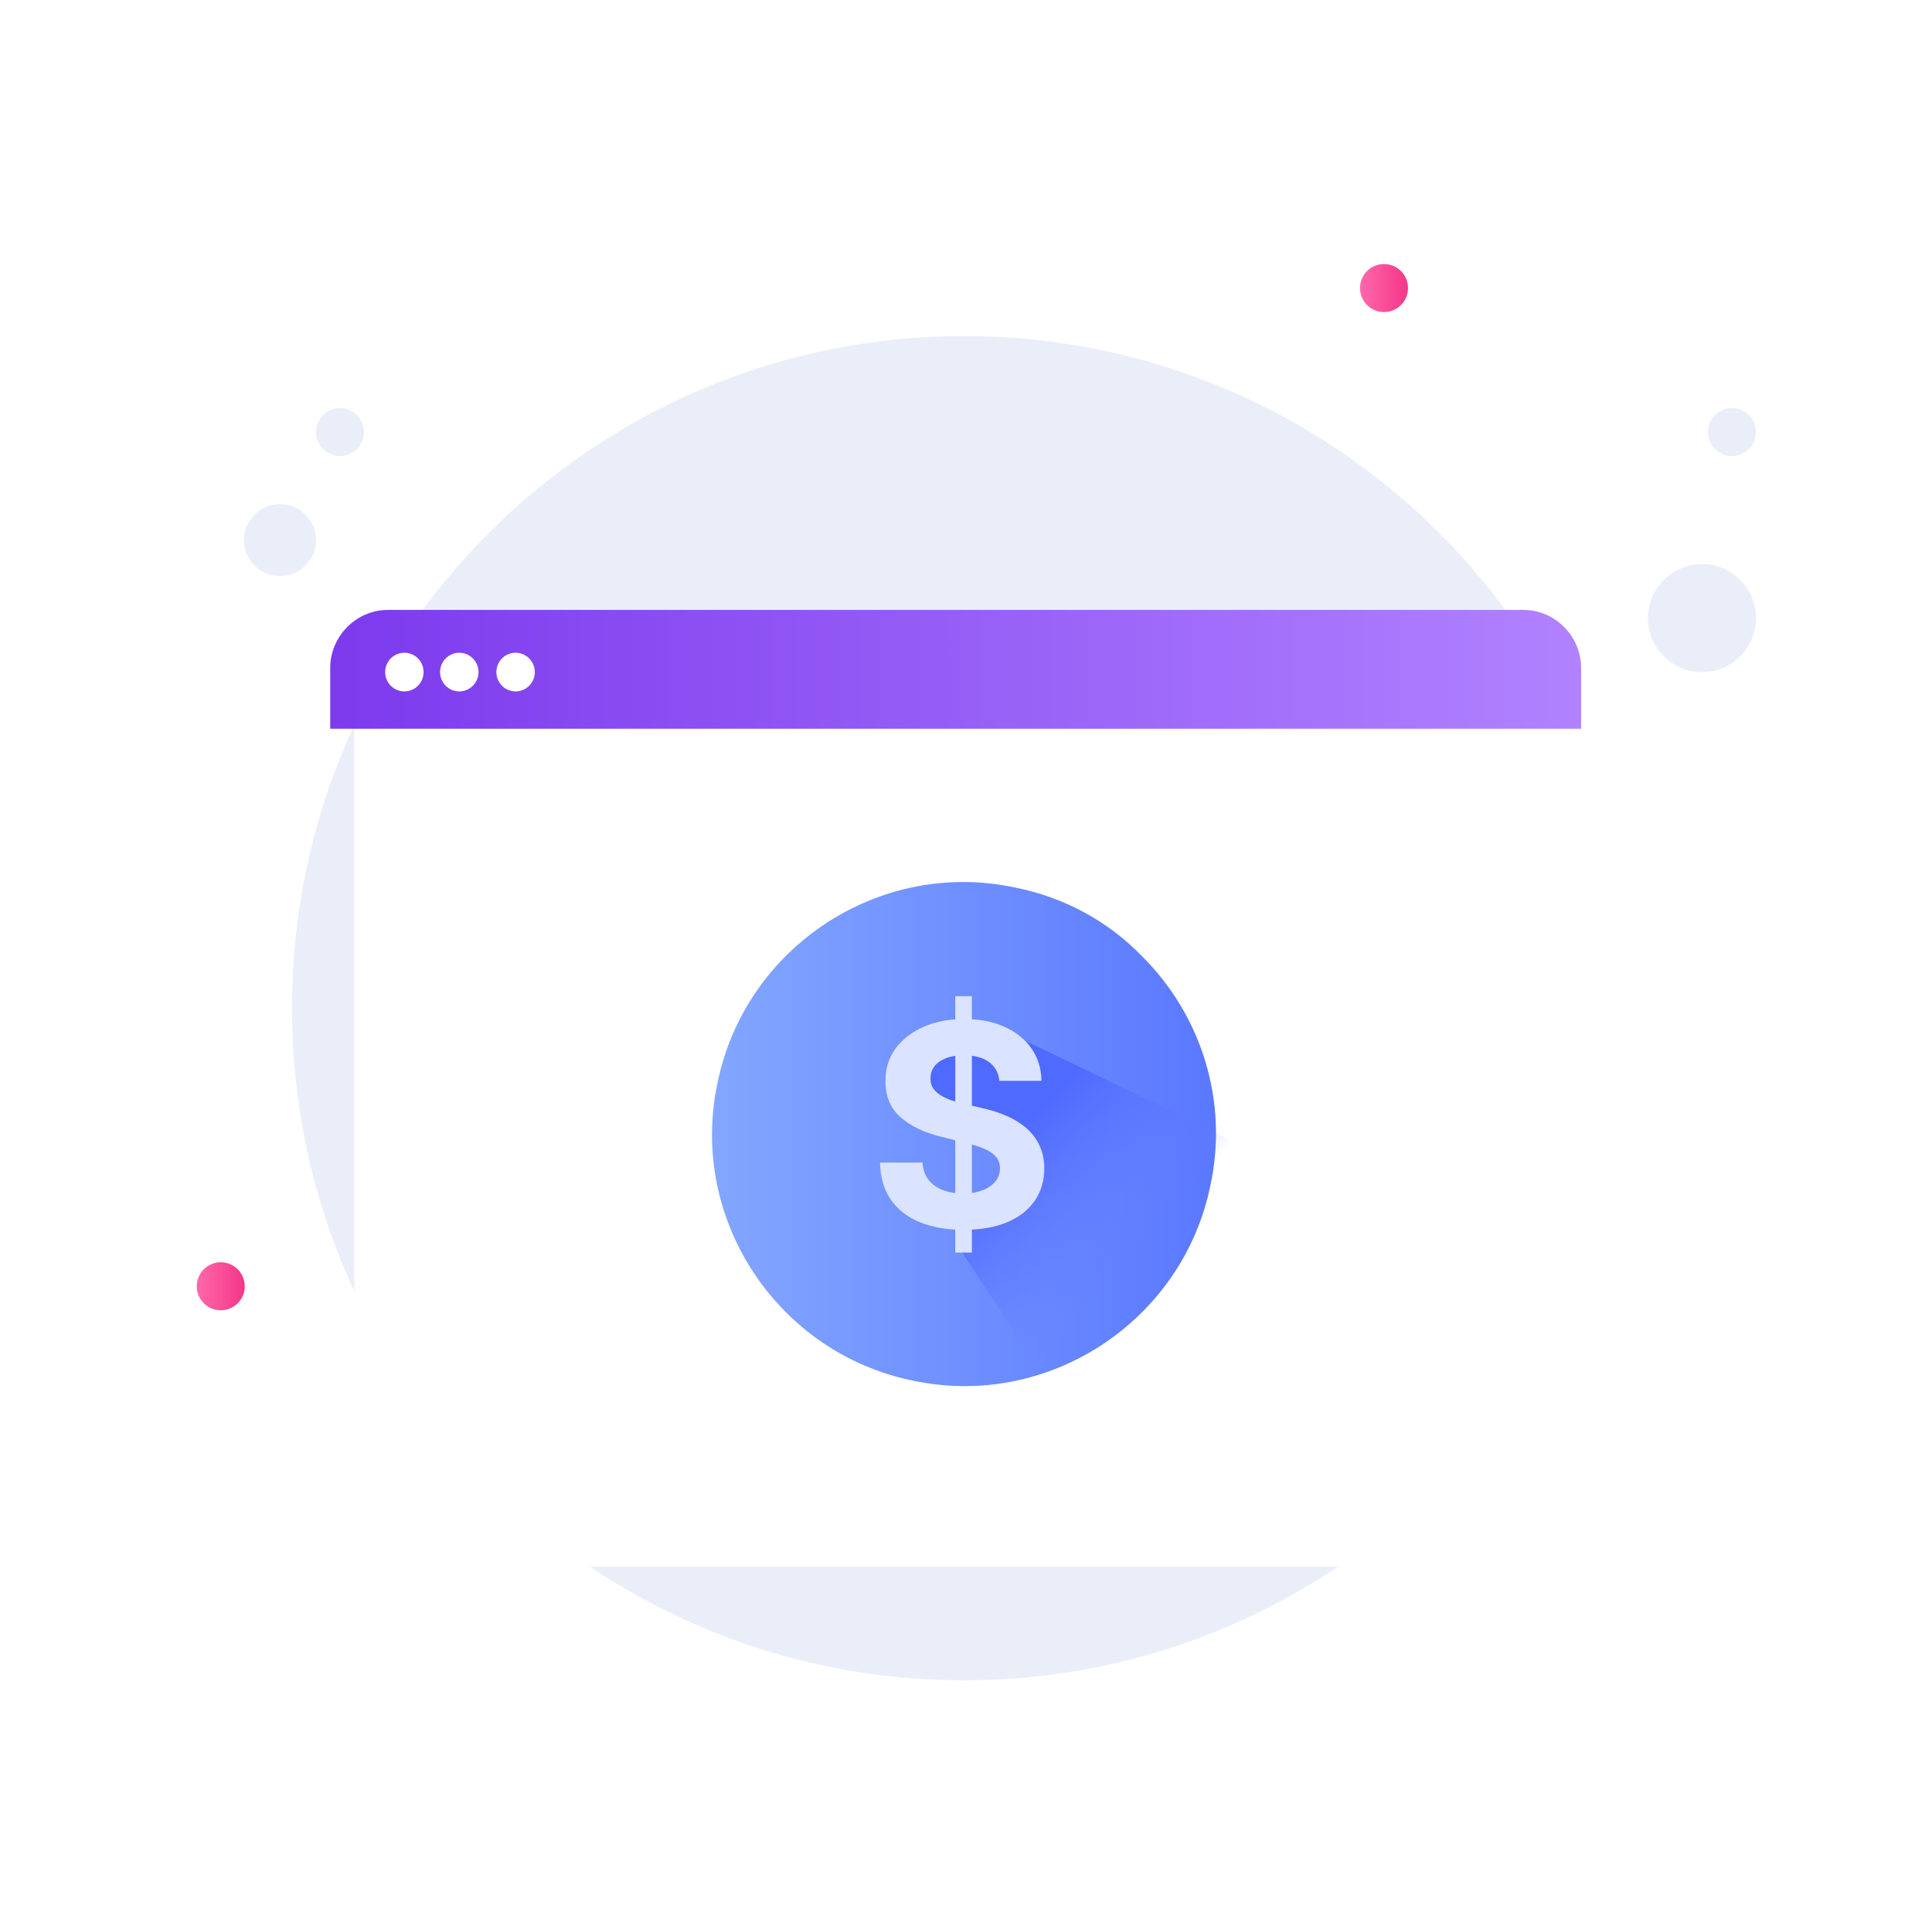
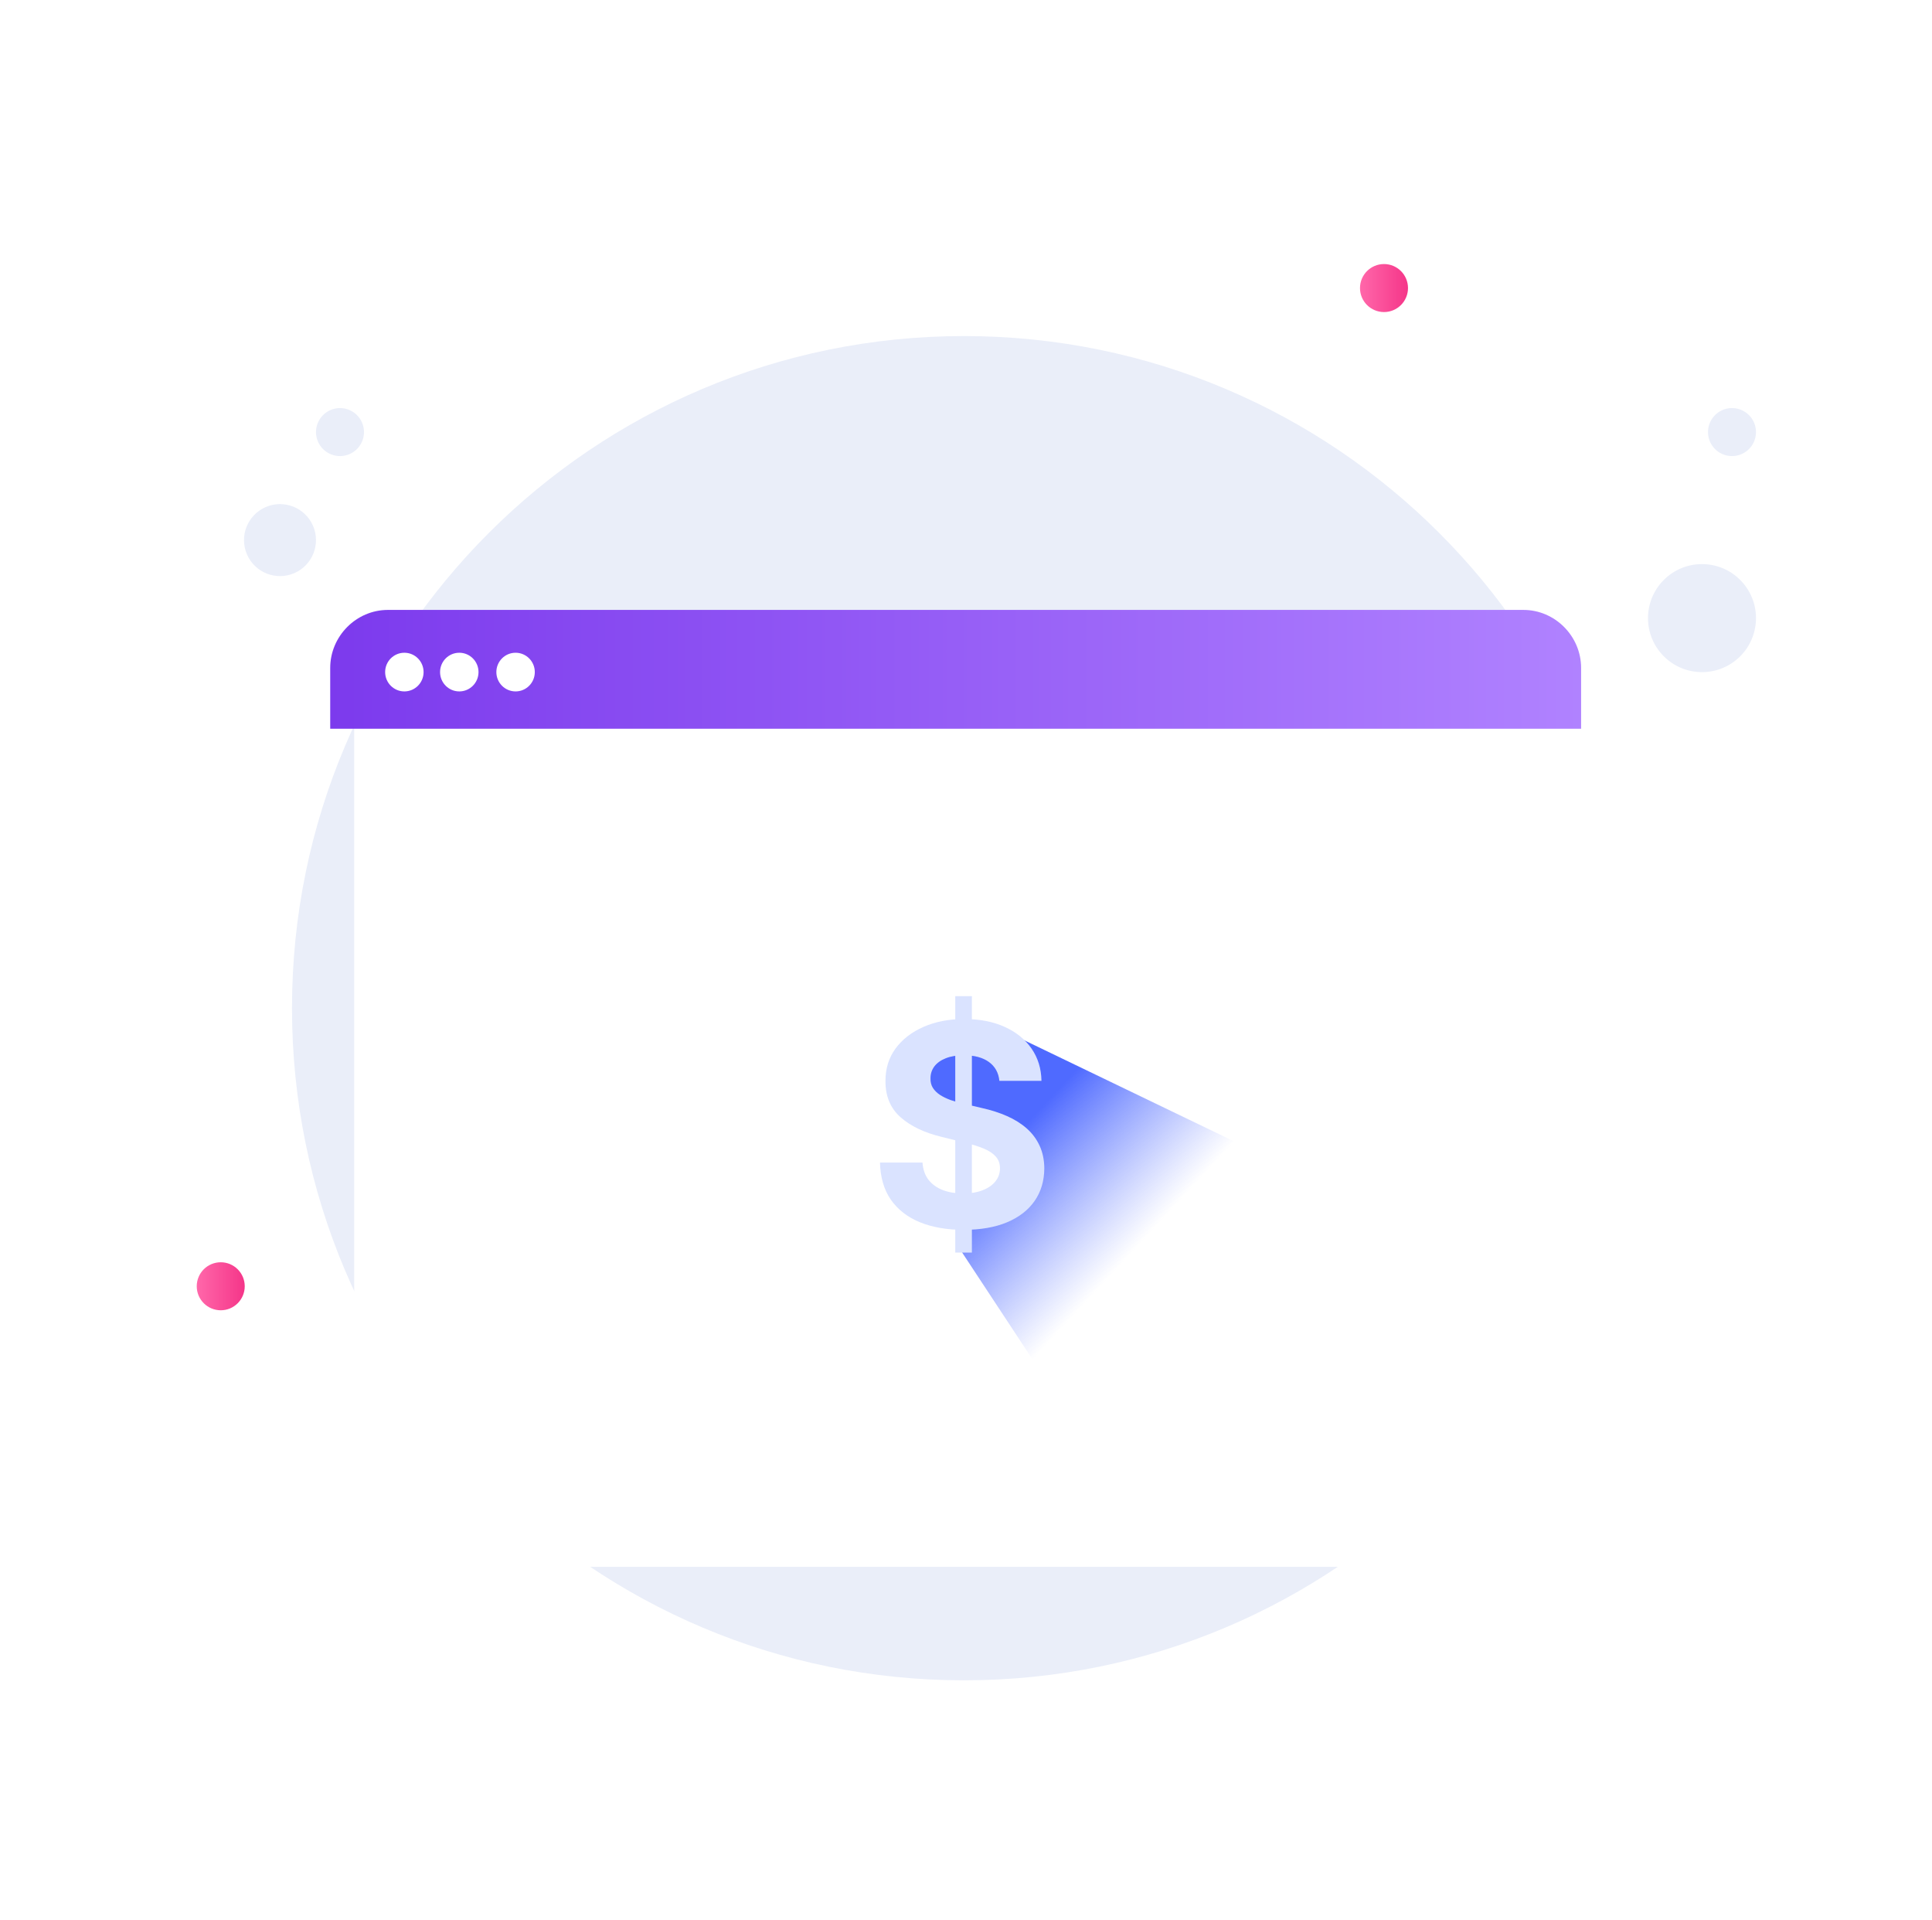
<svg xmlns="http://www.w3.org/2000/svg" width="161" height="160" viewBox="0 0 161 160" fill="none">
  <path d="M24.26 47.852C25.835 47.34 26.697 45.648 26.185 44.073C25.673 42.498 23.981 41.636 22.406 42.148C20.831 42.66 19.969 44.352 20.481 45.927C20.993 47.502 22.685 48.364 24.26 47.852Z" fill="#EAEEF9" />
  <path d="M28.951 37.902C30.001 37.56 30.576 36.432 30.235 35.382C29.893 34.332 28.765 33.757 27.715 34.098C26.665 34.44 26.09 35.568 26.431 36.618C26.773 37.668 27.901 38.243 28.951 37.902Z" fill="#EAEEF9" />
  <path d="M144.869 54.822C146.703 53.145 146.831 50.299 145.154 48.464C143.479 46.63 140.632 46.502 138.797 48.178C136.963 49.855 136.835 52.701 138.512 54.536C140.187 56.37 143.034 56.498 144.869 54.822Z" fill="#EAEEF9" />
  <path d="M145.682 37.476C146.498 36.731 146.554 35.466 145.81 34.651C145.064 33.836 143.798 33.779 142.984 34.524C142.169 35.269 142.111 36.534 142.857 37.349C143.601 38.164 144.867 38.221 145.682 37.476Z" fill="#EAEEF9" />
  <path d="M80.333 140C111.261 140 136.333 114.928 136.333 84C136.333 53.072 111.261 28 80.333 28C49.405 28 24.333 53.072 24.333 84C24.333 114.928 49.405 140 80.333 140Z" fill="#EAEEF9" />
  <path d="M50.174 61.175V67.39V117.108C50.174 119.409 52.005 121.251 54.179 121.251H134.276C136.564 121.251 138.28 119.409 138.28 117.108V67.39V61.405C138.28 58.988 136.336 57.032 133.932 57.032H54.179L50.174 61.175Z" fill="white" />
  <g filter="url(#filter0_d_3114_3223)">
    <path d="M27.518 55.651V63.017V121.711C27.518 124.359 29.692 126.545 32.323 126.545H126.952C129.585 126.545 131.759 124.359 131.759 121.711V63.017V55.881C131.759 53.004 129.47 50.817 126.724 50.817H32.323L27.518 55.651Z" fill="white" />
  </g>
  <path d="M100.749 60.715H27.518V55.651C27.518 53.004 29.692 50.817 32.323 50.817H126.952C129.585 50.817 131.759 53.004 131.759 55.651V60.715H115.624H100.749Z" fill="url(#paint0_linear_3114_3223)" />
  <path d="M33.697 57.607C34.581 57.607 35.299 56.886 35.299 55.996C35.299 55.106 34.581 54.385 33.697 54.385C32.812 54.385 32.095 55.106 32.095 55.996C32.095 56.886 32.812 57.607 33.697 57.607Z" fill="white" />
  <path d="M38.274 57.607C39.158 57.607 39.876 56.886 39.876 55.996C39.876 55.106 39.158 54.385 38.274 54.385C37.389 54.385 36.672 55.106 36.672 55.996C36.672 56.886 37.389 57.607 38.274 57.607Z" fill="white" />
  <path d="M42.965 57.607C43.85 57.607 44.567 56.886 44.567 55.996C44.567 55.106 43.85 54.385 42.965 54.385C42.08 54.385 41.363 55.106 41.363 55.996C41.363 56.886 42.08 57.607 42.965 57.607Z" fill="white" />
  <path d="M115.333 26C116.438 26 117.333 25.105 117.333 24C117.333 22.895 116.438 22 115.333 22C114.228 22 113.333 22.895 113.333 24C113.333 25.105 114.228 26 115.333 26Z" fill="url(#paint1_linear_3114_3223)" />
  <path d="M18.395 109.169C19.5 109.169 20.395 108.273 20.395 107.169C20.395 106.064 19.5 105.169 18.395 105.169C17.291 105.169 16.395 106.064 16.395 107.169C16.395 108.273 17.291 109.169 18.395 109.169Z" fill="url(#paint2_linear_3114_3223)" />
-   <path d="M100.868 98.757C98.56 110.065 87.369 117.45 76.062 115.027C64.755 112.719 57.371 101.526 59.794 90.218C62.101 78.909 73.293 71.525 84.6 73.948C88.638 74.756 92.33 76.717 95.215 79.718C100.176 84.679 102.368 91.834 100.868 98.757Z" fill="url(#paint3_linear_3114_3223)" />
  <path d="M80.18 101.896V104.361L88.833 117.5L107.833 97.5L82.918 85.5L79.833 86L77.833 87L76.655 88.203L76.102 90.751L80.18 92.585V93.681L81.823 94.502H84.014L85.109 97.241V98.336V99.706L82.918 101.075L80.18 101.896Z" fill="url(#paint4_linear_3114_3223)" />
  <path d="M79.605 104.361V83H80.991V104.361H79.605ZM83.282 90.051C83.214 89.378 82.924 88.855 82.411 88.482C81.898 88.109 81.202 87.923 80.323 87.923C79.726 87.923 79.222 88.007 78.81 88.173C78.399 88.335 78.083 88.56 77.864 88.849C77.649 89.138 77.542 89.467 77.542 89.834C77.531 90.14 77.596 90.407 77.737 90.635C77.883 90.863 78.083 91.061 78.337 91.227C78.591 91.389 78.883 91.531 79.216 91.653C79.548 91.77 79.903 91.87 80.281 91.953L81.836 92.32C82.591 92.487 83.284 92.71 83.915 92.988C84.547 93.266 85.093 93.608 85.555 94.014C86.017 94.42 86.375 94.899 86.629 95.45C86.888 96 87.02 96.632 87.026 97.344C87.02 98.389 86.75 99.296 86.215 100.064C85.685 100.826 84.918 101.418 83.915 101.841C82.918 102.258 81.715 102.467 80.306 102.467C78.909 102.467 77.692 102.256 76.655 101.833C75.624 101.41 74.818 100.784 74.237 99.955C73.663 99.121 73.361 98.089 73.333 96.86H76.875C76.914 97.433 77.08 97.911 77.373 98.295C77.672 98.673 78.069 98.96 78.565 99.154C79.067 99.344 79.633 99.438 80.264 99.438C80.884 99.438 81.422 99.349 81.879 99.171C82.341 98.993 82.698 98.746 82.952 98.428C83.206 98.111 83.332 97.747 83.332 97.335C83.332 96.951 83.217 96.629 82.986 96.367C82.76 96.106 82.428 95.883 81.988 95.7C81.555 95.516 81.022 95.349 80.391 95.199L78.506 94.732C77.046 94.382 75.894 93.834 75.049 93.088C74.204 92.343 73.784 91.339 73.789 90.076C73.784 89.041 74.063 88.137 74.626 87.364C75.195 86.591 75.976 85.987 76.968 85.553C77.959 85.119 79.086 84.903 80.349 84.903C81.633 84.903 82.755 85.119 83.713 85.553C84.676 85.987 85.426 86.591 85.961 87.364C86.496 88.137 86.772 89.033 86.789 90.051H83.282Z" fill="#DAE3FF" />
  <defs>
    <filter id="filter0_d_3114_3223" x="25.518" y="50.817" width="112.241" height="83.728" filterUnits="userSpaceOnUse" color-interpolation-filters="sRGB">
      <feFlood flood-opacity="0" result="BackgroundImageFix" />
      <feColorMatrix in="SourceAlpha" type="matrix" values="0 0 0 0 0 0 0 0 0 0 0 0 0 0 0 0 0 0 127 0" result="hardAlpha" />
      <feOffset dx="2" dy="4" />
      <feGaussianBlur stdDeviation="2" />
      <feComposite in2="hardAlpha" operator="out" />
      <feColorMatrix type="matrix" values="0 0 0 0 0.067 0 0 0 0 0.094 0 0 0 0 0.153 0 0 0 0.08 0" />
      <feBlend mode="normal" in2="BackgroundImageFix" result="effect1_dropShadow_3114_3223" />
      <feBlend mode="normal" in="SourceGraphic" in2="effect1_dropShadow_3114_3223" result="shape" />
    </filter>
    <linearGradient id="paint0_linear_3114_3223" x1="27.333" y1="56" x2="131.833" y2="56" gradientUnits="userSpaceOnUse">
      <stop stop-color="#7C3AED" />
      <stop offset="1" stop-color="#B082FF" />
    </linearGradient>
    <linearGradient id="paint1_linear_3114_3223" x1="113.434" y1="23.971" x2="117.315" y2="23.971" gradientUnits="userSpaceOnUse">
      <stop stop-color="#FF66A9" />
      <stop offset="1" stop-color="#F53689" />
    </linearGradient>
    <linearGradient id="paint2_linear_3114_3223" x1="16.495" y1="107.158" x2="20.375" y2="107.158" gradientUnits="userSpaceOnUse">
      <stop stop-color="#FF66A9" />
      <stop offset="1" stop-color="#F53689" />
    </linearGradient>
    <linearGradient id="paint3_linear_3114_3223" x1="59.287" y1="94.539" x2="101.319" y2="94.539" gradientUnits="userSpaceOnUse">
      <stop stop-color="#83A6FF" />
      <stop offset="1" stop-color="#5A78FF" />
    </linearGradient>
    <linearGradient id="paint4_linear_3114_3223" x1="85.601" y1="93.554" x2="95.679" y2="102.882" gradientUnits="userSpaceOnUse">
      <stop stop-color="#4F6AFF" />
      <stop offset="1" stop-color="#657EFF" stop-opacity="0" />
    </linearGradient>
  </defs>
</svg>